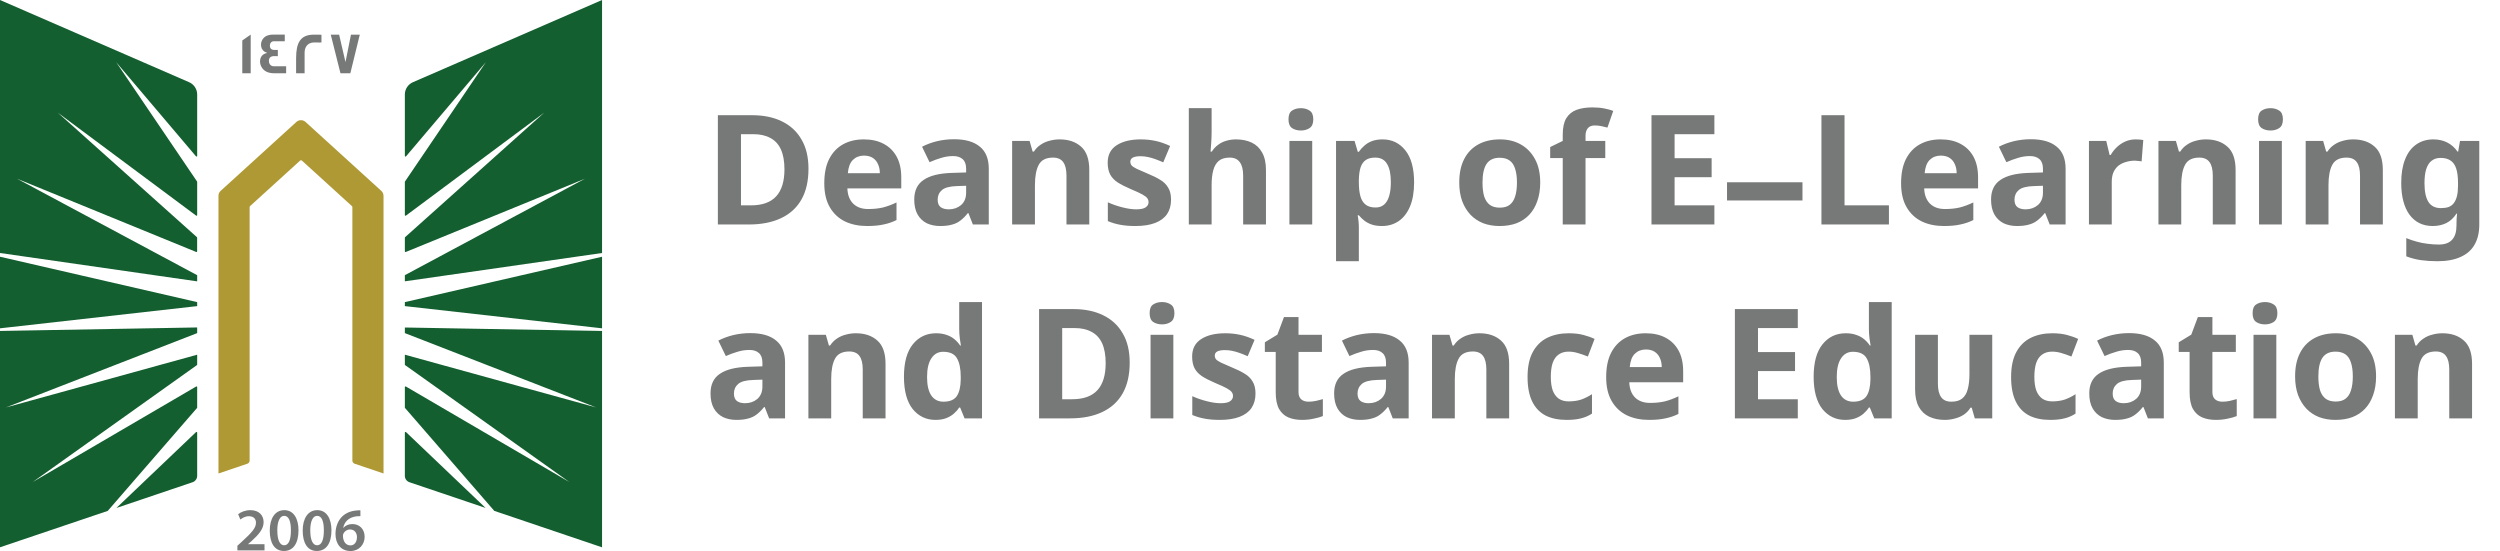
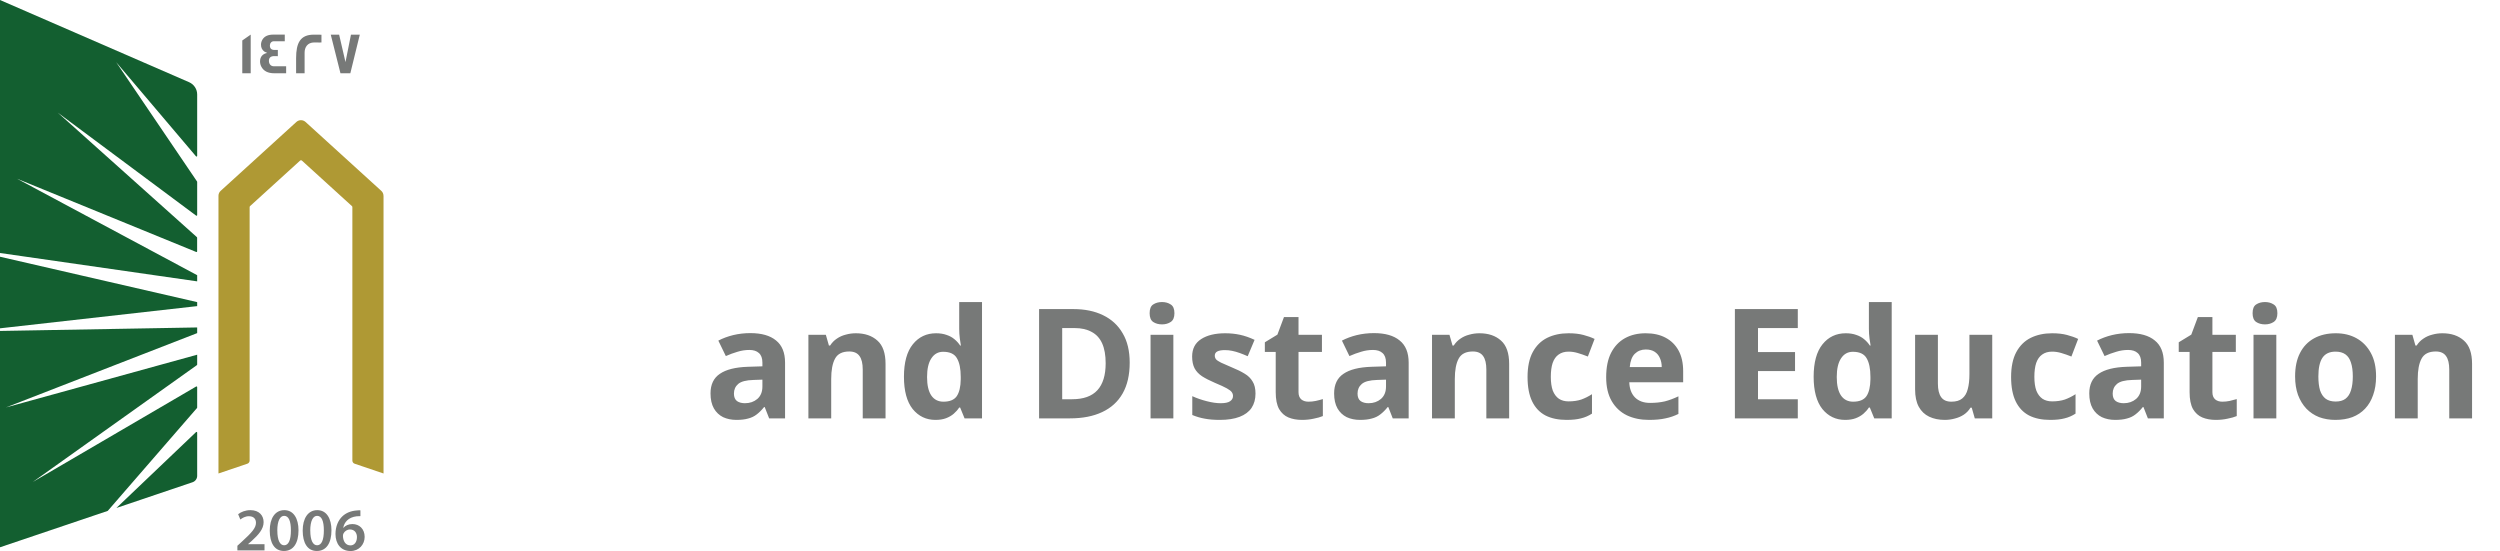
<svg xmlns="http://www.w3.org/2000/svg" width="245" height="54" viewBox="0 0 245 54" fill="none">
  <path d="M19.323 32.645L0.577 39.93L19.323 34.761V35.73C19.323 35.751 19.311 35.771 19.295 35.783L3.213 47.234L19.222 37.879C19.266 37.855 19.323 37.882 19.323 37.935V39.938C19.323 39.938 19.32 39.97 19.308 39.982L10.56 50.066L0 53.634V32.433L19.323 32.09V32.645ZM19.21 42.348C19.251 42.307 19.323 42.335 19.323 42.395V46.635C19.323 46.916 19.14 47.166 18.872 47.259L11.41 49.78L19.21 42.348ZM19.323 29.608V29.999L0 32.175V25.16L19.323 29.608ZM18.535 8.057C19.011 8.266 19.323 8.737 19.323 9.256V15.277C19.323 15.337 19.247 15.365 19.206 15.317L11.382 6.09L19.311 17.787C19.313 17.79 19.323 17.812 19.323 17.823V21.077C19.323 21.129 19.262 21.161 19.218 21.129L5.66 11.037L19.3 23.245C19.302 23.248 19.319 23.274 19.319 23.293V24.633C19.319 24.681 19.271 24.709 19.227 24.693L1.676 17.518L19.323 26.97V27.573L0 24.794V0L18.535 8.057Z" fill="#135F30" />
  <path d="M37.586 19.186V46.402L34.756 45.444C34.622 45.4 34.532 45.275 34.532 45.135V20.293C34.532 20.256 34.516 20.22 34.487 20.196L29.587 15.739C29.539 15.695 29.457 15.695 29.409 15.739L24.508 20.196C24.48 20.22 24.464 20.256 24.464 20.293V45.135C24.464 45.275 24.374 45.4 24.24 45.444L21.41 46.402V19.186C21.41 19.001 21.487 18.828 21.625 18.704L29.047 11.95C29.299 11.721 29.689 11.721 29.941 11.95L37.367 18.704C37.505 18.828 37.582 19.001 37.582 19.186H37.586Z" fill="#AF9934" />
-   <path d="M59.001 32.437V53.638L48.44 50.066L39.693 39.982C39.681 39.97 39.676 39.938 39.676 39.938V37.935C39.676 37.882 39.733 37.855 39.778 37.879L55.788 47.234L39.705 35.783C39.688 35.771 39.676 35.751 39.676 35.73V34.761L58.422 39.93L39.676 32.645V32.095L59.001 32.437ZM39.791 42.348L47.59 49.78L40.128 47.259C39.859 47.166 39.676 46.916 39.676 46.635V42.395C39.676 42.335 39.75 42.307 39.791 42.348ZM59.001 32.175L39.676 29.999V29.608L59.001 25.16V32.175ZM59.001 24.794L39.676 27.569V26.966L57.325 17.514L39.77 24.693C39.725 24.709 39.676 24.681 39.676 24.633V23.293C39.677 23.273 39.697 23.245 39.697 23.245L53.336 11.037L39.782 21.129C39.737 21.161 39.676 21.129 39.676 21.077V17.823C39.676 17.812 39.687 17.79 39.688 17.787L47.618 6.09L39.795 15.317C39.754 15.366 39.677 15.337 39.676 15.277V9.256C39.676 8.737 39.99 8.266 40.465 8.057L59.001 0V24.794Z" fill="#135F30" />
  <path d="M35.321 50.01V50.581C35.213 50.578 35.097 50.581 34.95 50.597C34.129 50.694 33.735 51.188 33.637 51.727H33.654C33.845 51.51 34.142 51.357 34.536 51.357C35.211 51.357 35.736 51.833 35.736 52.617C35.735 53.357 35.186 54.001 34.353 54.001C33.401 54 32.877 53.288 32.877 52.331C32.877 51.587 33.149 50.979 33.556 50.597C33.914 50.259 34.389 50.07 34.947 50.026C35.109 50.006 35.231 50.006 35.321 50.01ZM27.866 49.994C28.781 49.994 29.253 50.83 29.253 51.968C29.253 53.215 28.761 53.996 27.822 53.996C26.882 53.995 26.439 53.183 26.435 52.004C26.435 50.802 26.952 49.994 27.866 49.994ZM31.096 49.994C32.011 49.994 32.483 50.83 32.483 51.968C32.483 53.215 31.99 53.995 31.051 53.996C30.112 53.996 29.668 53.183 29.664 52.004C29.664 50.802 30.181 49.994 31.096 49.994ZM24.541 49.994C25.407 49.994 25.834 50.533 25.834 51.169C25.834 51.848 25.342 52.395 24.654 53.023L24.317 53.316V53.329H25.923V53.936H23.272L23.264 53.931V53.485L23.728 53.059C24.647 52.218 25.081 51.752 25.085 51.241C25.085 50.891 24.898 50.589 24.386 50.589C24.041 50.589 23.748 50.762 23.553 50.911L23.337 50.392C23.618 50.171 24.045 49.994 24.541 49.994ZM34.3 51.888C34.02 51.888 33.771 52.057 33.657 52.291C33.629 52.347 33.609 52.419 33.609 52.52C33.621 53.031 33.865 53.449 34.345 53.449C34.727 53.449 34.979 53.119 34.979 52.653L34.984 52.657C34.984 52.21 34.735 51.888 34.3 51.888ZM27.846 50.553C27.452 50.553 27.175 51.035 27.175 52.001L27.179 52.004C27.179 52.95 27.439 53.437 27.846 53.437C28.285 53.437 28.509 52.914 28.509 51.985C28.509 51.056 28.293 50.553 27.846 50.553ZM31.075 50.553C30.681 50.553 30.405 51.035 30.404 52.001L30.408 52.004C30.408 52.95 30.669 53.437 31.075 53.437C31.515 53.437 31.738 52.914 31.738 51.985C31.738 51.056 31.523 50.553 31.075 50.553ZM35.329 50.581L35.321 50.585V50.581C35.323 50.582 35.327 50.581 35.329 50.581Z" fill="#777978" />
  <path d="M24.569 7.18H23.744V3.966L24.569 3.391V7.18ZM27.908 4.042H26.835C26.603 4.042 26.448 4.232 26.448 4.465C26.448 4.754 26.603 4.895 26.904 4.895C26.921 4.895 26.973 4.895 27.07 4.891H27.229V5.507C27.229 5.507 27.164 5.506 27.062 5.498H26.883C26.534 5.498 26.354 5.651 26.354 5.957C26.354 6.263 26.525 6.496 26.842 6.496H28.042V7.172L28.038 7.18H26.875C26.257 7.18 25.834 6.963 25.61 6.532C25.529 6.375 25.484 6.202 25.484 6.021C25.484 5.575 25.733 5.273 26.188 5.188C26.123 5.164 26.025 5.116 25.903 5.052C25.683 4.887 25.578 4.665 25.578 4.38C25.578 4.203 25.627 4.038 25.716 3.886C25.912 3.556 26.269 3.391 26.786 3.391H27.908V4.042ZM30.758 3.395C31.226 3.395 31.47 3.394 31.503 3.402V4.159H31.499C31.499 4.159 31.437 4.167 31.328 4.167C31.21 4.167 31.035 4.159 30.807 4.159C30.116 4.159 29.851 4.653 29.851 5.156V7.18H29.018V5.703C29.018 4.203 29.429 3.395 30.758 3.395ZM33.857 6.086L34.394 3.395H35.26L34.333 7.18H33.365L32.414 3.395H33.235L33.857 6.086Z" fill="#777978" />
-   <path d="M79.231 16.54C79.231 17.74 79.001 18.745 78.541 19.555C78.081 20.365 77.411 20.975 76.531 21.385C75.661 21.795 74.611 22 73.381 22H70.351V11.29H73.711C74.831 11.29 75.801 11.49 76.621 11.89C77.451 12.29 78.091 12.88 78.541 13.66C79.001 14.43 79.231 15.39 79.231 16.54ZM76.876 16.6C76.876 15.81 76.761 15.16 76.531 14.65C76.301 14.14 75.956 13.765 75.496 13.525C75.046 13.275 74.491 13.15 73.831 13.15H72.616V20.125H73.591C74.701 20.125 75.526 19.83 76.066 19.24C76.606 18.65 76.876 17.77 76.876 16.6ZM84.649 13.66C85.409 13.66 86.059 13.805 86.599 14.095C87.149 14.385 87.574 14.805 87.874 15.355C88.174 15.905 88.324 16.58 88.324 17.38V18.46H83.044C83.064 19.09 83.249 19.585 83.599 19.945C83.959 20.305 84.454 20.485 85.084 20.485C85.614 20.485 86.094 20.435 86.524 20.335C86.954 20.225 87.399 20.06 87.859 19.84V21.565C87.459 21.765 87.034 21.91 86.584 22C86.144 22.1 85.609 22.15 84.979 22.15C84.159 22.15 83.434 22 82.804 21.7C82.174 21.39 81.679 20.925 81.319 20.305C80.959 19.685 80.779 18.905 80.779 17.965C80.779 17.005 80.939 16.21 81.259 15.58C81.589 14.94 82.044 14.46 82.624 14.14C83.204 13.82 83.879 13.66 84.649 13.66ZM84.664 15.25C84.234 15.25 83.874 15.39 83.584 15.67C83.304 15.95 83.139 16.385 83.089 16.975H86.224C86.224 16.645 86.164 16.35 86.044 16.09C85.934 15.83 85.764 15.625 85.534 15.475C85.304 15.325 85.014 15.25 84.664 15.25ZM93.496 13.645C94.596 13.645 95.436 13.885 96.016 14.365C96.606 14.835 96.901 15.56 96.901 16.54V22H95.341L94.906 20.89H94.846C94.616 21.18 94.376 21.42 94.126 21.61C93.886 21.8 93.606 21.935 93.286 22.015C92.976 22.105 92.591 22.15 92.131 22.15C91.651 22.15 91.216 22.06 90.826 21.88C90.446 21.69 90.146 21.405 89.926 21.025C89.706 20.635 89.596 20.145 89.596 19.555C89.596 18.685 89.901 18.045 90.511 17.635C91.121 17.215 92.036 16.985 93.256 16.945L94.681 16.9V16.54C94.681 16.11 94.566 15.795 94.336 15.595C94.116 15.395 93.806 15.295 93.406 15.295C93.006 15.295 92.616 15.355 92.236 15.475C91.856 15.585 91.476 15.725 91.096 15.895L90.361 14.38C90.801 14.15 91.286 13.97 91.816 13.84C92.356 13.71 92.916 13.645 93.496 13.645ZM93.811 18.235C93.091 18.255 92.591 18.385 92.311 18.625C92.031 18.865 91.891 19.18 91.891 19.57C91.891 19.91 91.991 20.155 92.191 20.305C92.391 20.445 92.651 20.515 92.971 20.515C93.451 20.515 93.856 20.375 94.186 20.095C94.516 19.805 94.681 19.4 94.681 18.88V18.205L93.811 18.235ZM103.839 13.66C104.719 13.66 105.424 13.9 105.954 14.38C106.484 14.85 106.749 15.61 106.749 16.66V22H104.514V17.215C104.514 16.625 104.409 16.185 104.199 15.895C103.989 15.595 103.654 15.445 103.194 15.445C102.514 15.445 102.049 15.68 101.799 16.15C101.549 16.61 101.424 17.275 101.424 18.145V22H99.189V13.81H100.899L101.199 14.86H101.319C101.499 14.58 101.719 14.355 101.979 14.185C102.239 14.005 102.529 13.875 102.849 13.795C103.169 13.705 103.499 13.66 103.839 13.66ZM114.763 19.57C114.763 20.12 114.633 20.59 114.373 20.98C114.113 21.36 113.723 21.65 113.203 21.85C112.683 22.05 112.038 22.15 111.268 22.15C110.698 22.15 110.208 22.11 109.798 22.03C109.388 21.96 108.978 21.84 108.568 21.67V19.825C109.008 20.025 109.483 20.19 109.993 20.32C110.503 20.45 110.953 20.515 111.343 20.515C111.783 20.515 112.093 20.45 112.273 20.32C112.463 20.19 112.558 20.02 112.558 19.81C112.558 19.67 112.518 19.545 112.438 19.435C112.368 19.325 112.208 19.2 111.958 19.06C111.708 18.92 111.318 18.74 110.788 18.52C110.278 18.3 109.858 18.085 109.528 17.875C109.198 17.655 108.953 17.395 108.793 17.095C108.633 16.785 108.553 16.4 108.553 15.94C108.553 15.18 108.848 14.61 109.438 14.23C110.028 13.85 110.813 13.66 111.793 13.66C112.303 13.66 112.788 13.71 113.248 13.81C113.708 13.91 114.183 14.075 114.673 14.305L113.998 15.91C113.728 15.79 113.468 15.685 113.218 15.595C112.968 15.505 112.723 15.435 112.483 15.385C112.253 15.335 112.013 15.31 111.763 15.31C111.433 15.31 111.183 15.355 111.013 15.445C110.853 15.535 110.773 15.67 110.773 15.85C110.773 15.98 110.813 16.1 110.893 16.21C110.983 16.31 111.148 16.42 111.388 16.54C111.638 16.66 112.003 16.82 112.483 17.02C112.953 17.21 113.358 17.41 113.698 17.62C114.038 17.82 114.298 18.075 114.478 18.385C114.668 18.685 114.763 19.08 114.763 19.57ZM118.739 12.925C118.739 13.325 118.724 13.71 118.694 14.08C118.674 14.45 118.654 14.71 118.634 14.86H118.754C118.934 14.58 119.144 14.355 119.384 14.185C119.624 14.005 119.889 13.875 120.179 13.795C120.479 13.705 120.794 13.66 121.124 13.66C121.714 13.66 122.229 13.765 122.669 13.975C123.109 14.185 123.449 14.51 123.689 14.95C123.939 15.39 124.064 15.96 124.064 16.66V22H121.829V17.215C121.829 16.625 121.719 16.185 121.499 15.895C121.289 15.595 120.959 15.445 120.509 15.445C120.059 15.445 119.704 15.55 119.444 15.76C119.194 15.97 119.014 16.275 118.904 16.675C118.794 17.075 118.739 17.565 118.739 18.145V22H116.504V10.6H118.739V12.925ZM128.597 13.81V22H126.362V13.81H128.597ZM127.487 10.6C127.817 10.6 128.102 10.68 128.342 10.84C128.582 10.99 128.702 11.275 128.702 11.695C128.702 12.105 128.582 12.39 128.342 12.55C128.102 12.71 127.817 12.79 127.487 12.79C127.147 12.79 126.857 12.71 126.617 12.55C126.387 12.39 126.272 12.105 126.272 11.695C126.272 11.275 126.387 10.99 126.617 10.84C126.857 10.68 127.147 10.6 127.487 10.6ZM135.492 13.66C136.412 13.66 137.157 14.02 137.727 14.74C138.297 15.45 138.582 16.5 138.582 17.89C138.582 18.82 138.447 19.605 138.177 20.245C137.907 20.875 137.537 21.35 137.067 21.67C136.597 21.99 136.052 22.15 135.432 22.15C135.042 22.15 134.702 22.1 134.412 22C134.132 21.9 133.892 21.77 133.692 21.61C133.492 21.45 133.317 21.28 133.167 21.1H133.047C133.087 21.29 133.117 21.49 133.137 21.7C133.157 21.9 133.167 22.1 133.167 22.3V25.6H130.932V13.81H132.747L133.062 14.875H133.167C133.317 14.655 133.497 14.455 133.707 14.275C133.917 14.085 134.167 13.935 134.457 13.825C134.757 13.715 135.102 13.66 135.492 13.66ZM134.772 15.445C134.382 15.445 134.072 15.525 133.842 15.685C133.612 15.845 133.442 16.09 133.332 16.42C133.232 16.74 133.177 17.145 133.167 17.635V17.875C133.167 18.405 133.217 18.855 133.317 19.225C133.417 19.585 133.587 19.86 133.827 20.05C134.067 20.24 134.392 20.335 134.802 20.335C135.142 20.335 135.422 20.24 135.642 20.05C135.862 19.86 136.027 19.58 136.137 19.21C136.247 18.84 136.302 18.39 136.302 17.86C136.302 17.06 136.177 16.46 135.927 16.06C135.687 15.65 135.302 15.445 134.772 15.445ZM150.941 17.89C150.941 18.57 150.846 19.175 150.656 19.705C150.476 20.235 150.211 20.685 149.861 21.055C149.521 21.415 149.106 21.69 148.616 21.88C148.126 22.06 147.571 22.15 146.951 22.15C146.381 22.15 145.851 22.06 145.361 21.88C144.881 21.69 144.466 21.415 144.116 21.055C143.766 20.685 143.491 20.235 143.291 19.705C143.101 19.175 143.006 18.57 143.006 17.89C143.006 16.98 143.166 16.215 143.486 15.595C143.806 14.965 144.266 14.485 144.866 14.155C145.466 13.825 146.176 13.66 146.996 13.66C147.766 13.66 148.446 13.825 149.036 14.155C149.626 14.485 150.091 14.965 150.431 15.595C150.771 16.215 150.941 16.98 150.941 17.89ZM145.286 17.89C145.286 18.43 145.341 18.885 145.451 19.255C145.571 19.615 145.756 19.89 146.006 20.08C146.256 20.26 146.581 20.35 146.981 20.35C147.381 20.35 147.701 20.26 147.941 20.08C148.191 19.89 148.371 19.615 148.481 19.255C148.601 18.885 148.661 18.43 148.661 17.89C148.661 17.35 148.601 16.9 148.481 16.54C148.371 16.18 148.191 15.91 147.941 15.73C147.691 15.55 147.366 15.46 146.966 15.46C146.376 15.46 145.946 15.665 145.676 16.075C145.416 16.475 145.286 17.08 145.286 17.89ZM157.318 15.49H155.383V22H153.148V15.49H151.918V14.41L153.148 13.81V13.21C153.148 12.51 153.263 11.97 153.493 11.59C153.733 11.2 154.068 10.925 154.498 10.765C154.938 10.605 155.453 10.525 156.043 10.525C156.483 10.525 156.878 10.56 157.228 10.63C157.588 10.7 157.878 10.78 158.098 10.87L157.528 12.505C157.358 12.455 157.173 12.41 156.973 12.37C156.773 12.32 156.543 12.295 156.283 12.295C155.973 12.295 155.743 12.39 155.593 12.58C155.453 12.77 155.383 13.01 155.383 13.3V13.81H157.318V15.49ZM168.01 22H161.845V11.29H168.01V13.15H164.11V15.505H167.74V17.365H164.11V20.125H168.01V22ZM176.643 19.645H169.248V17.86H176.643V19.645ZM178.5 22V11.29H180.765V20.125H185.115V22H178.5ZM190.176 13.66C190.936 13.66 191.586 13.805 192.126 14.095C192.676 14.385 193.101 14.805 193.401 15.355C193.701 15.905 193.851 16.58 193.851 17.38V18.46H188.571C188.591 19.09 188.776 19.585 189.126 19.945C189.486 20.305 189.981 20.485 190.611 20.485C191.141 20.485 191.621 20.435 192.051 20.335C192.481 20.225 192.926 20.06 193.386 19.84V21.565C192.986 21.765 192.561 21.91 192.111 22C191.671 22.1 191.136 22.15 190.506 22.15C189.686 22.15 188.961 22 188.331 21.7C187.701 21.39 187.206 20.925 186.846 20.305C186.486 19.685 186.306 18.905 186.306 17.965C186.306 17.005 186.466 16.21 186.786 15.58C187.116 14.94 187.571 14.46 188.151 14.14C188.731 13.82 189.406 13.66 190.176 13.66ZM190.191 15.25C189.761 15.25 189.401 15.39 189.111 15.67C188.831 15.95 188.666 16.385 188.616 16.975H191.751C191.751 16.645 191.691 16.35 191.571 16.09C191.461 15.83 191.291 15.625 191.061 15.475C190.831 15.325 190.541 15.25 190.191 15.25ZM199.024 13.645C200.124 13.645 200.964 13.885 201.544 14.365C202.134 14.835 202.429 15.56 202.429 16.54V22H200.869L200.434 20.89H200.374C200.144 21.18 199.904 21.42 199.654 21.61C199.414 21.8 199.134 21.935 198.814 22.015C198.504 22.105 198.119 22.15 197.659 22.15C197.179 22.15 196.744 22.06 196.354 21.88C195.974 21.69 195.674 21.405 195.454 21.025C195.234 20.635 195.124 20.145 195.124 19.555C195.124 18.685 195.429 18.045 196.039 17.635C196.649 17.215 197.564 16.985 198.784 16.945L200.209 16.9V16.54C200.209 16.11 200.094 15.795 199.864 15.595C199.644 15.395 199.334 15.295 198.934 15.295C198.534 15.295 198.144 15.355 197.764 15.475C197.384 15.585 197.004 15.725 196.624 15.895L195.889 14.38C196.329 14.15 196.814 13.97 197.344 13.84C197.884 13.71 198.444 13.645 199.024 13.645ZM199.339 18.235C198.619 18.255 198.119 18.385 197.839 18.625C197.559 18.865 197.419 19.18 197.419 19.57C197.419 19.91 197.519 20.155 197.719 20.305C197.919 20.445 198.179 20.515 198.499 20.515C198.979 20.515 199.384 20.375 199.714 20.095C200.044 19.805 200.209 19.4 200.209 18.88V18.205L199.339 18.235ZM209.292 13.66C209.402 13.66 209.532 13.665 209.682 13.675C209.832 13.685 209.952 13.7 210.042 13.72L209.877 15.82C209.807 15.8 209.702 15.785 209.562 15.775C209.432 15.755 209.317 15.745 209.217 15.745C208.927 15.745 208.647 15.785 208.377 15.865C208.107 15.935 207.862 16.05 207.642 16.21C207.432 16.37 207.262 16.585 207.132 16.855C207.012 17.115 206.952 17.44 206.952 17.83V22H204.717V13.81H206.412L206.742 15.19H206.847C207.007 14.91 207.207 14.655 207.447 14.425C207.687 14.195 207.962 14.01 208.272 13.87C208.592 13.73 208.932 13.66 209.292 13.66ZM216.178 13.66C217.058 13.66 217.763 13.9 218.293 14.38C218.823 14.85 219.088 15.61 219.088 16.66V22H216.853V17.215C216.853 16.625 216.748 16.185 216.538 15.895C216.328 15.595 215.993 15.445 215.533 15.445C214.853 15.445 214.388 15.68 214.138 16.15C213.888 16.61 213.763 17.275 213.763 18.145V22H211.528V13.81H213.238L213.538 14.86H213.658C213.838 14.58 214.058 14.355 214.318 14.185C214.578 14.005 214.868 13.875 215.188 13.795C215.508 13.705 215.838 13.66 216.178 13.66ZM223.621 13.81V22H221.386V13.81H223.621ZM222.511 10.6C222.841 10.6 223.126 10.68 223.366 10.84C223.606 10.99 223.726 11.275 223.726 11.695C223.726 12.105 223.606 12.39 223.366 12.55C223.126 12.71 222.841 12.79 222.511 12.79C222.171 12.79 221.881 12.71 221.641 12.55C221.411 12.39 221.296 12.105 221.296 11.695C221.296 11.275 221.411 10.99 221.641 10.84C221.881 10.68 222.171 10.6 222.511 10.6ZM230.607 13.66C231.487 13.66 232.192 13.9 232.722 14.38C233.252 14.85 233.517 15.61 233.517 16.66V22H231.282V17.215C231.282 16.625 231.177 16.185 230.967 15.895C230.757 15.595 230.422 15.445 229.962 15.445C229.282 15.445 228.817 15.68 228.567 16.15C228.317 16.61 228.192 17.275 228.192 18.145V22H225.957V13.81H227.667L227.967 14.86H228.087C228.267 14.58 228.487 14.355 228.747 14.185C229.007 14.005 229.297 13.875 229.617 13.795C229.937 13.705 230.267 13.66 230.607 13.66ZM238.47 13.66C238.97 13.66 239.42 13.76 239.82 13.96C240.22 14.16 240.56 14.46 240.84 14.86H240.9L241.08 13.81H242.97V22.015C242.97 22.795 242.815 23.45 242.505 23.98C242.205 24.51 241.75 24.91 241.14 25.18C240.53 25.46 239.775 25.6 238.875 25.6C238.295 25.6 237.755 25.565 237.255 25.495C236.765 25.425 236.285 25.3 235.815 25.12V23.335C236.155 23.475 236.495 23.59 236.835 23.68C237.185 23.78 237.54 23.85 237.9 23.89C238.27 23.94 238.64 23.965 239.01 23.965C239.59 23.965 240.02 23.81 240.3 23.5C240.59 23.19 240.735 22.725 240.735 22.105V21.94C240.735 21.77 240.74 21.595 240.75 21.415C240.77 21.235 240.785 21.075 240.795 20.935H240.735C240.455 21.365 240.12 21.675 239.73 21.865C239.34 22.055 238.9 22.15 238.41 22.15C237.44 22.15 236.68 21.78 236.13 21.04C235.59 20.29 235.32 19.25 235.32 17.92C235.32 17.02 235.445 16.255 235.695 15.625C235.945 14.985 236.305 14.5 236.775 14.17C237.255 13.83 237.82 13.66 238.47 13.66ZM239.175 15.475C238.825 15.475 238.53 15.57 238.29 15.76C238.06 15.94 237.885 16.215 237.765 16.585C237.655 16.945 237.6 17.4 237.6 17.95C237.6 18.77 237.73 19.385 237.99 19.795C238.25 20.195 238.655 20.395 239.205 20.395C239.495 20.395 239.745 20.36 239.955 20.29C240.165 20.21 240.335 20.085 240.465 19.915C240.605 19.735 240.71 19.505 240.78 19.225C240.85 18.945 240.885 18.605 240.885 18.205V17.935C240.885 17.345 240.825 16.87 240.705 16.51C240.585 16.15 240.4 15.89 240.15 15.73C239.9 15.56 239.575 15.475 239.175 15.475Z" fill="#777978" />
  <path d="M73.531 32.645C74.631 32.645 75.471 32.885 76.051 33.365C76.641 33.835 76.936 34.56 76.936 35.54V41H75.376L74.941 39.89H74.881C74.651 40.18 74.411 40.42 74.161 40.61C73.921 40.8 73.641 40.935 73.321 41.015C73.011 41.105 72.626 41.15 72.166 41.15C71.686 41.15 71.251 41.06 70.861 40.88C70.481 40.69 70.181 40.405 69.961 40.025C69.741 39.635 69.631 39.145 69.631 38.555C69.631 37.685 69.936 37.045 70.546 36.635C71.156 36.215 72.071 35.985 73.291 35.945L74.716 35.9V35.54C74.716 35.11 74.601 34.795 74.371 34.595C74.151 34.395 73.841 34.295 73.441 34.295C73.041 34.295 72.651 34.355 72.271 34.475C71.891 34.585 71.511 34.725 71.131 34.895L70.396 33.38C70.836 33.15 71.321 32.97 71.851 32.84C72.391 32.71 72.951 32.645 73.531 32.645ZM73.846 37.235C73.126 37.255 72.626 37.385 72.346 37.625C72.066 37.865 71.926 38.18 71.926 38.57C71.926 38.91 72.026 39.155 72.226 39.305C72.426 39.445 72.686 39.515 73.006 39.515C73.486 39.515 73.891 39.375 74.221 39.095C74.551 38.805 74.716 38.4 74.716 37.88V37.205L73.846 37.235ZM83.873 32.66C84.753 32.66 85.458 32.9 85.988 33.38C86.518 33.85 86.783 34.61 86.783 35.66V41H84.548V36.215C84.548 35.625 84.443 35.185 84.233 34.895C84.023 34.595 83.688 34.445 83.228 34.445C82.548 34.445 82.083 34.68 81.833 35.15C81.583 35.61 81.458 36.275 81.458 37.145V41H79.223V32.81H80.933L81.233 33.86H81.353C81.533 33.58 81.753 33.355 82.013 33.185C82.273 33.005 82.563 32.875 82.883 32.795C83.203 32.705 83.533 32.66 83.873 32.66ZM91.677 41.15C90.767 41.15 90.022 40.795 89.442 40.085C88.872 39.365 88.587 38.31 88.587 36.92C88.587 35.52 88.877 34.46 89.457 33.74C90.037 33.02 90.797 32.66 91.737 32.66C92.127 32.66 92.472 32.715 92.772 32.825C93.072 32.925 93.327 33.065 93.537 33.245C93.757 33.425 93.942 33.63 94.092 33.86H94.167C94.137 33.7 94.102 33.47 94.062 33.17C94.022 32.86 94.002 32.545 94.002 32.225V29.6H96.237V41H94.527L94.092 39.935H94.002C93.862 40.155 93.682 40.36 93.462 40.55C93.252 40.73 93.002 40.875 92.712 40.985C92.422 41.095 92.077 41.15 91.677 41.15ZM92.457 39.365C93.077 39.365 93.512 39.185 93.762 38.825C94.012 38.455 94.142 37.905 94.152 37.175V36.935C94.152 36.135 94.027 35.525 93.777 35.105C93.537 34.685 93.087 34.475 92.427 34.475C91.937 34.475 91.552 34.69 91.272 35.12C90.992 35.54 90.852 36.15 90.852 36.95C90.852 37.75 90.992 38.355 91.272 38.765C91.552 39.165 91.947 39.365 92.457 39.365ZM110.71 35.54C110.71 36.74 110.48 37.745 110.02 38.555C109.56 39.365 108.89 39.975 108.01 40.385C107.14 40.795 106.09 41 104.86 41H101.83V30.29H105.19C106.31 30.29 107.28 30.49 108.1 30.89C108.93 31.29 109.57 31.88 110.02 32.66C110.48 33.43 110.71 34.39 110.71 35.54ZM108.355 35.6C108.355 34.81 108.24 34.16 108.01 33.65C107.78 33.14 107.435 32.765 106.975 32.525C106.525 32.275 105.97 32.15 105.31 32.15H104.095V39.125H105.07C106.18 39.125 107.005 38.83 107.545 38.24C108.085 37.65 108.355 36.77 108.355 35.6ZM114.989 32.81V41H112.754V32.81H114.989ZM113.879 29.6C114.209 29.6 114.494 29.68 114.734 29.84C114.974 29.99 115.094 30.275 115.094 30.695C115.094 31.105 114.974 31.39 114.734 31.55C114.494 31.71 114.209 31.79 113.879 31.79C113.539 31.79 113.249 31.71 113.009 31.55C112.779 31.39 112.664 31.105 112.664 30.695C112.664 30.275 112.779 29.99 113.009 29.84C113.249 29.68 113.539 29.6 113.879 29.6ZM123.039 38.57C123.039 39.12 122.909 39.59 122.649 39.98C122.389 40.36 121.999 40.65 121.479 40.85C120.959 41.05 120.314 41.15 119.544 41.15C118.974 41.15 118.484 41.11 118.074 41.03C117.664 40.96 117.254 40.84 116.844 40.67V38.825C117.284 39.025 117.759 39.19 118.269 39.32C118.779 39.45 119.229 39.515 119.619 39.515C120.059 39.515 120.369 39.45 120.549 39.32C120.739 39.19 120.834 39.02 120.834 38.81C120.834 38.67 120.794 38.545 120.714 38.435C120.644 38.325 120.484 38.2 120.234 38.06C119.984 37.92 119.594 37.74 119.064 37.52C118.554 37.3 118.134 37.085 117.804 36.875C117.474 36.655 117.229 36.395 117.069 36.095C116.909 35.785 116.829 35.4 116.829 34.94C116.829 34.18 117.124 33.61 117.714 33.23C118.304 32.85 119.089 32.66 120.069 32.66C120.579 32.66 121.064 32.71 121.524 32.81C121.984 32.91 122.459 33.075 122.949 33.305L122.274 34.91C122.004 34.79 121.744 34.685 121.494 34.595C121.244 34.505 120.999 34.435 120.759 34.385C120.529 34.335 120.289 34.31 120.039 34.31C119.709 34.31 119.459 34.355 119.289 34.445C119.129 34.535 119.049 34.67 119.049 34.85C119.049 34.98 119.089 35.1 119.169 35.21C119.259 35.31 119.424 35.42 119.664 35.54C119.914 35.66 120.279 35.82 120.759 36.02C121.229 36.21 121.634 36.41 121.974 36.62C122.314 36.82 122.574 37.075 122.754 37.385C122.944 37.685 123.039 38.08 123.039 38.57ZM128.23 39.365C128.48 39.365 128.72 39.34 128.95 39.29C129.18 39.24 129.41 39.18 129.64 39.11V40.775C129.4 40.875 129.1 40.96 128.74 41.03C128.39 41.11 128.005 41.15 127.585 41.15C127.095 41.15 126.655 41.07 126.265 40.91C125.885 40.75 125.58 40.475 125.35 40.085C125.13 39.685 125.02 39.135 125.02 38.435V34.49H123.955V33.545L125.185 32.795L125.83 31.07H127.255V32.81H129.55V34.49H127.255V38.435C127.255 38.745 127.345 38.98 127.525 39.14C127.705 39.29 127.94 39.365 128.23 39.365ZM134.644 32.645C135.744 32.645 136.584 32.885 137.164 33.365C137.754 33.835 138.049 34.56 138.049 35.54V41H136.489L136.054 39.89H135.994C135.764 40.18 135.524 40.42 135.274 40.61C135.034 40.8 134.754 40.935 134.434 41.015C134.124 41.105 133.739 41.15 133.279 41.15C132.799 41.15 132.364 41.06 131.974 40.88C131.594 40.69 131.294 40.405 131.074 40.025C130.854 39.635 130.744 39.145 130.744 38.555C130.744 37.685 131.049 37.045 131.659 36.635C132.269 36.215 133.184 35.985 134.404 35.945L135.829 35.9V35.54C135.829 35.11 135.714 34.795 135.484 34.595C135.264 34.395 134.954 34.295 134.554 34.295C134.154 34.295 133.764 34.355 133.384 34.475C133.004 34.585 132.624 34.725 132.244 34.895L131.509 33.38C131.949 33.15 132.434 32.97 132.964 32.84C133.504 32.71 134.064 32.645 134.644 32.645ZM134.959 37.235C134.239 37.255 133.739 37.385 133.459 37.625C133.179 37.865 133.039 38.18 133.039 38.57C133.039 38.91 133.139 39.155 133.339 39.305C133.539 39.445 133.799 39.515 134.119 39.515C134.599 39.515 135.004 39.375 135.334 39.095C135.664 38.805 135.829 38.4 135.829 37.88V37.205L134.959 37.235ZM144.987 32.66C145.867 32.66 146.572 32.9 147.102 33.38C147.632 33.85 147.897 34.61 147.897 35.66V41H145.662V36.215C145.662 35.625 145.557 35.185 145.347 34.895C145.137 34.595 144.802 34.445 144.342 34.445C143.662 34.445 143.197 34.68 142.947 35.15C142.697 35.61 142.572 36.275 142.572 37.145V41H140.337V32.81H142.047L142.347 33.86H142.467C142.647 33.58 142.867 33.355 143.127 33.185C143.387 33.005 143.677 32.875 143.997 32.795C144.317 32.705 144.647 32.66 144.987 32.66ZM153.525 41.15C152.715 41.15 152.025 41.005 151.455 40.715C150.885 40.415 150.45 39.955 150.15 39.335C149.85 38.715 149.7 37.92 149.7 36.95C149.7 35.95 149.87 35.135 150.21 34.505C150.55 33.875 151.02 33.41 151.62 33.11C152.23 32.81 152.93 32.66 153.72 32.66C154.28 32.66 154.765 32.715 155.175 32.825C155.595 32.935 155.96 33.065 156.27 33.215L155.61 34.94C155.26 34.8 154.93 34.685 154.62 34.595C154.32 34.505 154.02 34.46 153.72 34.46C153.33 34.46 153.005 34.555 152.745 34.745C152.485 34.925 152.29 35.2 152.16 35.57C152.04 35.93 151.98 36.385 151.98 36.935C151.98 37.475 152.045 37.925 152.175 38.285C152.315 38.635 152.515 38.9 152.775 39.08C153.035 39.25 153.35 39.335 153.72 39.335C154.19 39.335 154.605 39.275 154.965 39.155C155.325 39.025 155.675 38.85 156.015 38.63V40.535C155.675 40.755 155.315 40.91 154.935 41C154.565 41.1 154.095 41.15 153.525 41.15ZM161.275 32.66C162.035 32.66 162.685 32.805 163.225 33.095C163.775 33.385 164.2 33.805 164.5 34.355C164.8 34.905 164.95 35.58 164.95 36.38V37.46H159.67C159.69 38.09 159.875 38.585 160.225 38.945C160.585 39.305 161.08 39.485 161.71 39.485C162.24 39.485 162.72 39.435 163.15 39.335C163.58 39.225 164.025 39.06 164.485 38.84V40.565C164.085 40.765 163.66 40.91 163.21 41C162.77 41.1 162.235 41.15 161.605 41.15C160.785 41.15 160.06 41 159.43 40.7C158.8 40.39 158.305 39.925 157.945 39.305C157.585 38.685 157.405 37.905 157.405 36.965C157.405 36.005 157.565 35.21 157.885 34.58C158.215 33.94 158.67 33.46 159.25 33.14C159.83 32.82 160.505 32.66 161.275 32.66ZM161.29 34.25C160.86 34.25 160.5 34.39 160.21 34.67C159.93 34.95 159.765 35.385 159.715 35.975H162.85C162.85 35.645 162.79 35.35 162.67 35.09C162.56 34.83 162.39 34.625 162.16 34.475C161.93 34.325 161.64 34.25 161.29 34.25ZM176.184 41H170.019V30.29H176.184V32.15H172.284V34.505H175.914V36.365H172.284V39.125H176.184V41ZM180.827 41.15C179.917 41.15 179.172 40.795 178.592 40.085C178.022 39.365 177.737 38.31 177.737 36.92C177.737 35.52 178.027 34.46 178.607 33.74C179.187 33.02 179.947 32.66 180.887 32.66C181.277 32.66 181.622 32.715 181.922 32.825C182.222 32.925 182.477 33.065 182.687 33.245C182.907 33.425 183.092 33.63 183.242 33.86H183.317C183.287 33.7 183.252 33.47 183.212 33.17C183.172 32.86 183.152 32.545 183.152 32.225V29.6H185.387V41H183.677L183.242 39.935H183.152C183.012 40.155 182.832 40.36 182.612 40.55C182.402 40.73 182.152 40.875 181.862 40.985C181.572 41.095 181.227 41.15 180.827 41.15ZM181.607 39.365C182.227 39.365 182.662 39.185 182.912 38.825C183.162 38.455 183.292 37.905 183.302 37.175V36.935C183.302 36.135 183.177 35.525 182.927 35.105C182.687 34.685 182.237 34.475 181.577 34.475C181.087 34.475 180.702 34.69 180.422 35.12C180.142 35.54 180.002 36.15 180.002 36.95C180.002 37.75 180.142 38.355 180.422 38.765C180.702 39.165 181.097 39.365 181.607 39.365ZM195.239 32.81V41H193.529L193.229 39.95H193.109C192.939 40.23 192.719 40.46 192.449 40.64C192.189 40.81 191.899 40.935 191.579 41.015C191.259 41.105 190.929 41.15 190.589 41.15C190.009 41.15 189.499 41.045 189.059 40.835C188.619 40.625 188.279 40.3 188.039 39.86C187.799 39.42 187.679 38.85 187.679 38.15V32.81H189.914V37.595C189.914 38.175 190.019 38.615 190.229 38.915C190.439 39.215 190.774 39.365 191.234 39.365C191.694 39.365 192.049 39.26 192.299 39.05C192.559 38.84 192.739 38.535 192.839 38.135C192.949 37.735 193.004 37.245 193.004 36.665V32.81H195.239ZM200.913 41.15C200.103 41.15 199.413 41.005 198.843 40.715C198.273 40.415 197.838 39.955 197.538 39.335C197.238 38.715 197.088 37.92 197.088 36.95C197.088 35.95 197.258 35.135 197.598 34.505C197.938 33.875 198.408 33.41 199.008 33.11C199.618 32.81 200.318 32.66 201.108 32.66C201.668 32.66 202.153 32.715 202.563 32.825C202.983 32.935 203.348 33.065 203.658 33.215L202.998 34.94C202.648 34.8 202.318 34.685 202.008 34.595C201.708 34.505 201.408 34.46 201.108 34.46C200.718 34.46 200.393 34.555 200.133 34.745C199.873 34.925 199.678 35.2 199.548 35.57C199.428 35.93 199.368 36.385 199.368 36.935C199.368 37.475 199.433 37.925 199.563 38.285C199.703 38.635 199.903 38.9 200.163 39.08C200.423 39.25 200.738 39.335 201.108 39.335C201.578 39.335 201.993 39.275 202.353 39.155C202.713 39.025 203.063 38.85 203.403 38.63V40.535C203.063 40.755 202.703 40.91 202.323 41C201.953 41.1 201.483 41.15 200.913 41.15ZM208.648 32.645C209.748 32.645 210.588 32.885 211.168 33.365C211.758 33.835 212.053 34.56 212.053 35.54V41H210.493L210.058 39.89H209.998C209.768 40.18 209.528 40.42 209.278 40.61C209.038 40.8 208.758 40.935 208.438 41.015C208.128 41.105 207.743 41.15 207.283 41.15C206.803 41.15 206.368 41.06 205.978 40.88C205.598 40.69 205.298 40.405 205.078 40.025C204.858 39.635 204.748 39.145 204.748 38.555C204.748 37.685 205.053 37.045 205.663 36.635C206.273 36.215 207.188 35.985 208.408 35.945L209.833 35.9V35.54C209.833 35.11 209.718 34.795 209.488 34.595C209.268 34.395 208.958 34.295 208.558 34.295C208.158 34.295 207.768 34.355 207.388 34.475C207.008 34.585 206.628 34.725 206.248 34.895L205.513 33.38C205.953 33.15 206.438 32.97 206.968 32.84C207.508 32.71 208.068 32.645 208.648 32.645ZM208.963 37.235C208.243 37.255 207.743 37.385 207.463 37.625C207.183 37.865 207.043 38.18 207.043 38.57C207.043 38.91 207.143 39.155 207.343 39.305C207.543 39.445 207.803 39.515 208.123 39.515C208.603 39.515 209.008 39.375 209.338 39.095C209.668 38.805 209.833 38.4 209.833 37.88V37.205L208.963 37.235ZM217.791 39.365C218.041 39.365 218.281 39.34 218.511 39.29C218.741 39.24 218.971 39.18 219.201 39.11V40.775C218.961 40.875 218.661 40.96 218.301 41.03C217.951 41.11 217.566 41.15 217.146 41.15C216.656 41.15 216.216 41.07 215.826 40.91C215.446 40.75 215.141 40.475 214.911 40.085C214.691 39.685 214.581 39.135 214.581 38.435V34.49H213.516V33.545L214.746 32.795L215.391 31.07H216.816V32.81H219.111V34.49H216.816V38.435C216.816 38.745 216.906 38.98 217.086 39.14C217.266 39.29 217.501 39.365 217.791 39.365ZM223.079 32.81V41H220.844V32.81H223.079ZM221.969 29.6C222.299 29.6 222.584 29.68 222.824 29.84C223.064 29.99 223.184 30.275 223.184 30.695C223.184 31.105 223.064 31.39 222.824 31.55C222.584 31.71 222.299 31.79 221.969 31.79C221.629 31.79 221.339 31.71 221.099 31.55C220.869 31.39 220.754 31.105 220.754 30.695C220.754 30.275 220.869 29.99 221.099 29.84C221.339 29.68 221.629 29.6 221.969 29.6ZM232.855 36.89C232.855 37.57 232.76 38.175 232.57 38.705C232.39 39.235 232.125 39.685 231.775 40.055C231.435 40.415 231.02 40.69 230.53 40.88C230.04 41.06 229.485 41.15 228.865 41.15C228.295 41.15 227.765 41.06 227.275 40.88C226.795 40.69 226.38 40.415 226.03 40.055C225.68 39.685 225.405 39.235 225.205 38.705C225.015 38.175 224.92 37.57 224.92 36.89C224.92 35.98 225.08 35.215 225.4 34.595C225.72 33.965 226.18 33.485 226.78 33.155C227.38 32.825 228.09 32.66 228.91 32.66C229.68 32.66 230.36 32.825 230.95 33.155C231.54 33.485 232.005 33.965 232.345 34.595C232.685 35.215 232.855 35.98 232.855 36.89ZM227.2 36.89C227.2 37.43 227.255 37.885 227.365 38.255C227.485 38.615 227.67 38.89 227.92 39.08C228.17 39.26 228.495 39.35 228.895 39.35C229.295 39.35 229.615 39.26 229.855 39.08C230.105 38.89 230.285 38.615 230.395 38.255C230.515 37.885 230.575 37.43 230.575 36.89C230.575 36.35 230.515 35.9 230.395 35.54C230.285 35.18 230.105 34.91 229.855 34.73C229.605 34.55 229.28 34.46 228.88 34.46C228.29 34.46 227.86 34.665 227.59 35.075C227.33 35.475 227.2 36.08 227.2 36.89ZM239.352 32.66C240.232 32.66 240.937 32.9 241.467 33.38C241.997 33.85 242.262 34.61 242.262 35.66V41H240.027V36.215C240.027 35.625 239.922 35.185 239.712 34.895C239.502 34.595 239.167 34.445 238.707 34.445C238.027 34.445 237.562 34.68 237.312 35.15C237.062 35.61 236.937 36.275 236.937 37.145V41H234.702V32.81H236.412L236.712 33.86H236.832C237.012 33.58 237.232 33.355 237.492 33.185C237.752 33.005 238.042 32.875 238.362 32.795C238.682 32.705 239.012 32.66 239.352 32.66Z" fill="#777978" />
</svg>